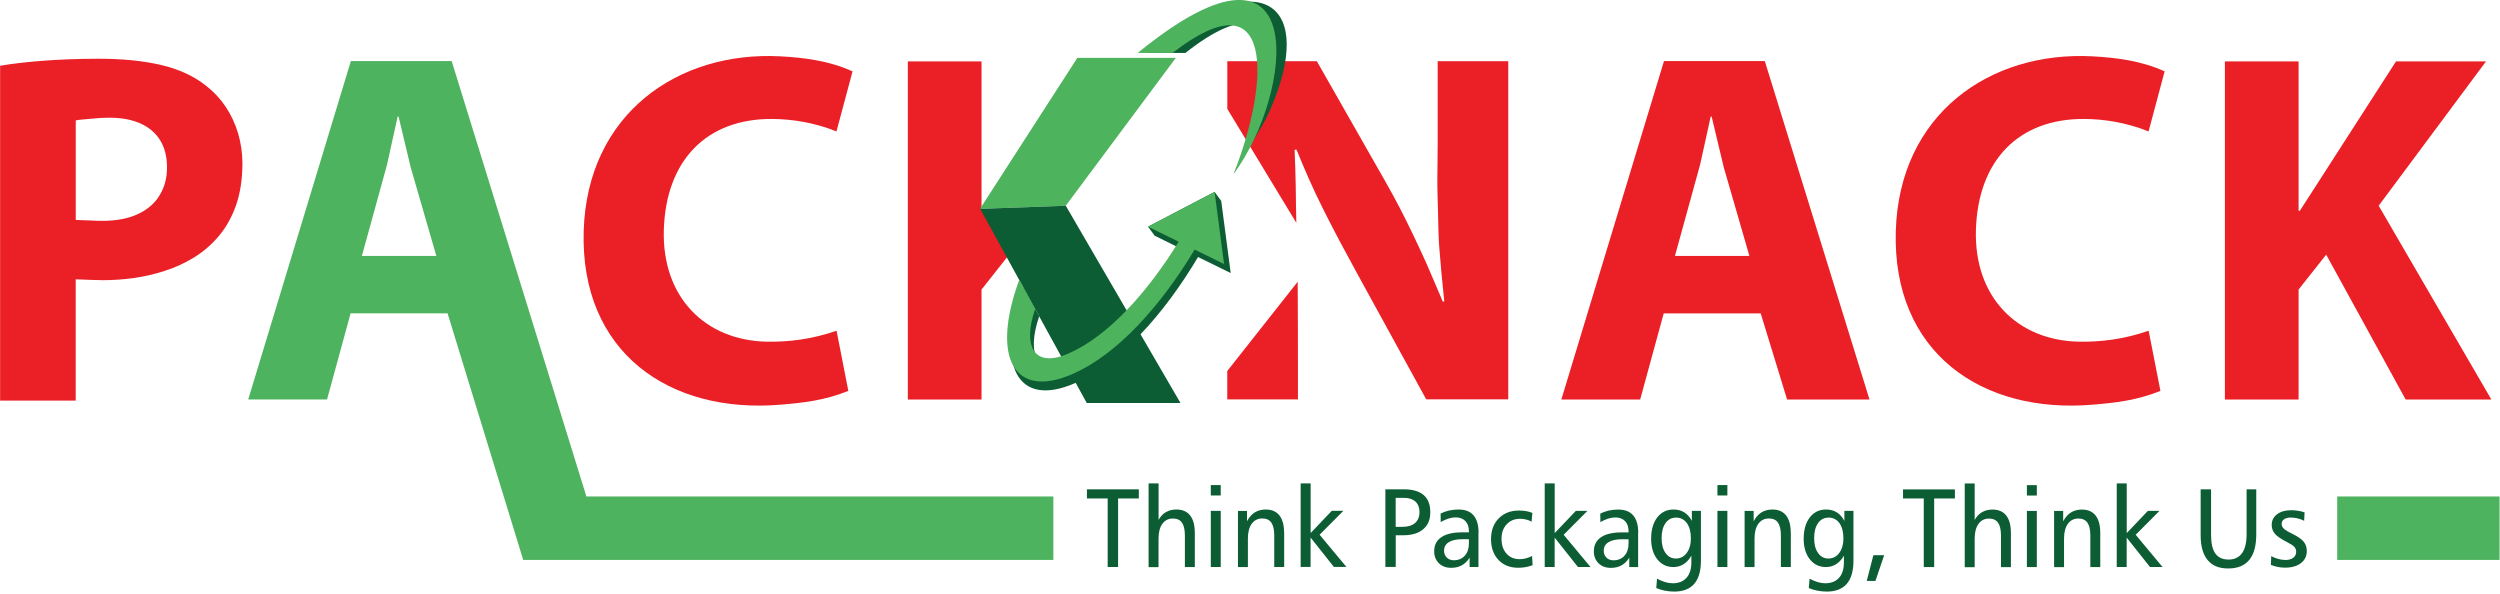
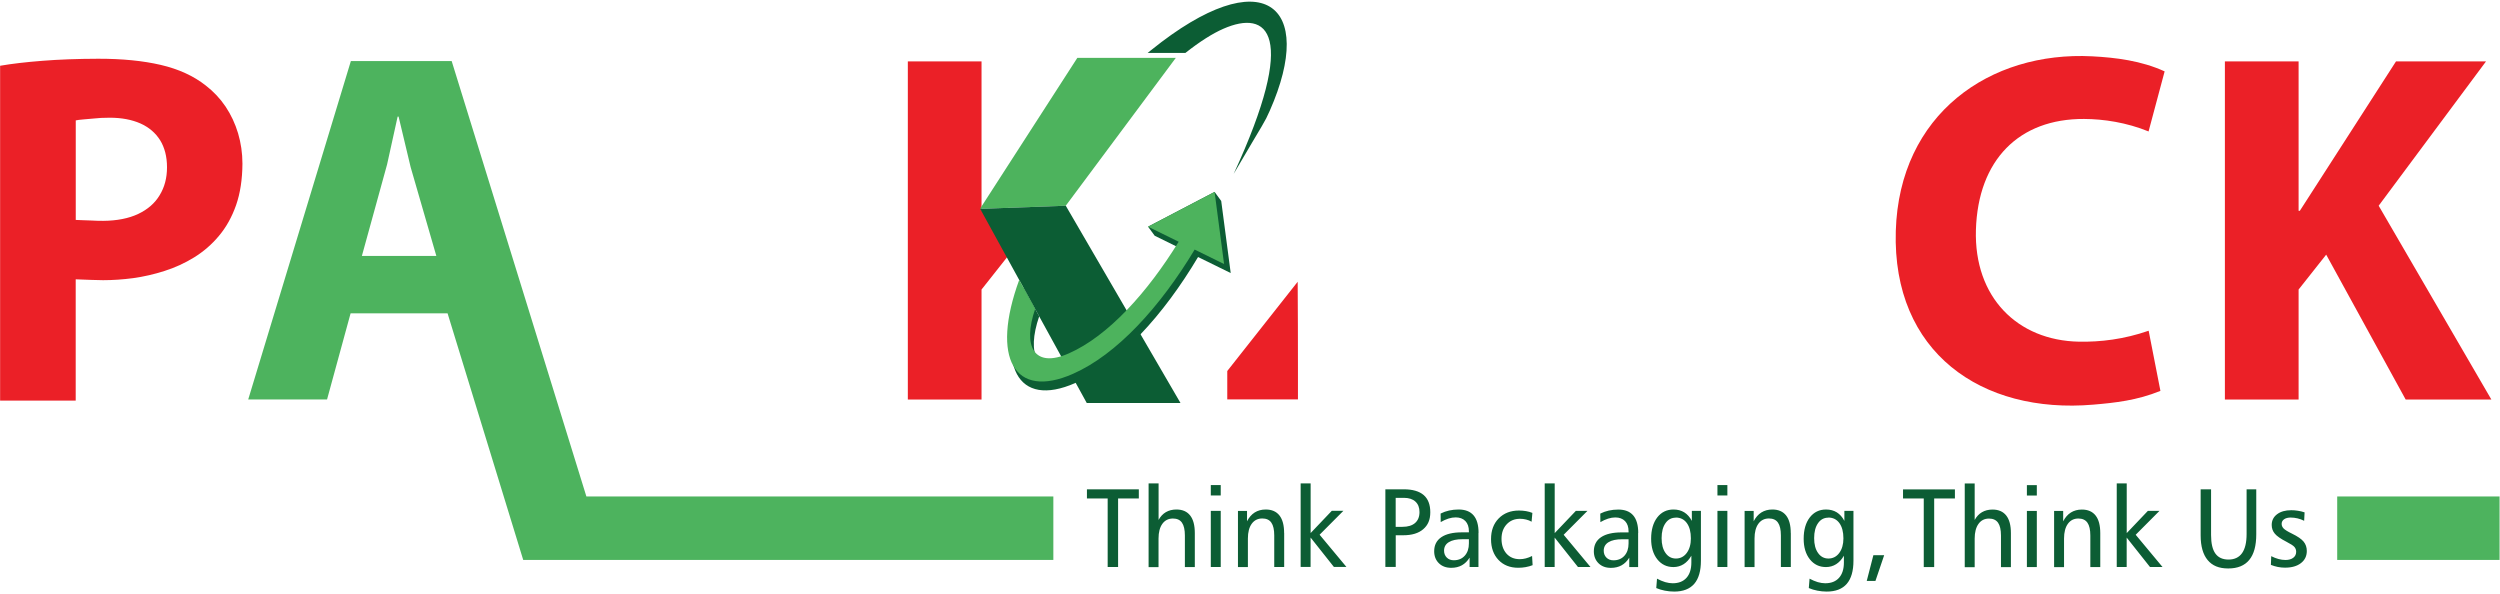
<svg xmlns="http://www.w3.org/2000/svg" width="463" height="110" viewBox="0 0 463 110" fill="none">
  <g clip-path="url(#clip0_403_1837)">
    <path d="M0 74.19H14.02V51.73C14.54 51.77 16.35 51.8 17.01 51.84C17.65 51.87 18.35 51.89 19.09 51.89C20.86 51.89 22.72 51.77 24.67 51.51C26.6 51.24 28.55 50.8 30.47 50.18C32.4 49.57 34.23 48.73 35.95 47.67C37.68 46.6 39.22 45.28 40.55 43.68C41.89 42.09 42.95 40.19 43.72 38C44.49 35.79 44.88 33.23 44.9 30.32C44.9 28.35 44.62 26.48 44.09 24.68C43.55 22.89 42.78 21.24 41.77 19.73C40.75 18.22 39.53 16.94 38.11 15.84C35.86 14.06 33.07 12.79 29.77 12.02C26.46 11.25 22.59 10.87 18.15 10.88C14.32 10.89 10.87 11.02 7.85 11.26C4.81 11.5 2.2 11.8 0.02 12.18V74.19H0ZM14.02 22.3C14.49 22.16 16.49 22.05 17.35 21.95C18.2 21.85 19.2 21.8 20.32 21.8C22.53 21.8 24.4 22.16 26 22.86C27.58 23.57 28.79 24.6 29.65 25.96C30.49 27.32 30.93 29 30.93 30.98C30.93 32.96 30.48 34.66 29.57 36.15C28.68 37.64 27.35 38.79 25.6 39.62C23.85 40.45 21.67 40.88 19.11 40.9C18.28 40.9 17.58 40.88 16.98 40.84C16.4 40.81 14.53 40.77 14.03 40.73V22.3H14.02Z" fill="#EB2027" />
    <path fill-rule="evenodd" clip-rule="evenodd" d="M108.6 91.95H195.08V103.7H96.9L82.89 58.03H64.93L60.57 73.98H45.97L64.98 11.31H83.65L108.6 91.95ZM432.85 91.95H462.92V103.7H432.85V91.95ZM67.02 47.4L71.69 30.45L73.64 21.6H73.82L76.05 30.95L80.81 47.4H67.02Z" fill="#4DB35E" />
-     <path d="M154.91 24.36L157.89 13.22C153.58 11.25 148.88 10.66 144.46 10.43C125.52 9.45 108.74 21.13 108.1 42.79C107.44 65.24 123.96 76.72 144.67 74.94C148.69 74.6 152.77 74.16 157.11 72.39L154.93 61.25C150.37 62.84 146 63.35 142.03 63.28C130.62 63.06 122.57 55.05 122.94 42.57C123.33 29.63 130.91 21.97 142.97 22.03C146.58 22.05 150.82 22.67 154.93 24.35L154.91 24.36Z" fill="#EB2027" />
    <path d="M182.54 38.87L181.78 39.04V11.37H168.13V73.99H181.78V53.62L186.89 47.16L182.54 38.87Z" fill="#EB2027" />
    <path fill-rule="evenodd" clip-rule="evenodd" d="M181.49 38.68L199.52 10.72H217.76L197.38 38.1L181.49 38.68Z" fill="#4DB35D" />
    <path fill-rule="evenodd" clip-rule="evenodd" d="M218.63 74.64H201.27L181.53 38.68L197.38 38.1L218.63 74.64Z" fill="#0C5D34" />
    <path fill-rule="evenodd" clip-rule="evenodd" d="M227.93 50.59L226.17 37.22L224.94 35.54L212.62 41.98L213.85 43.66L218.94 46.16C213.19 55.6 205.82 63.88 198.4 67.14C191.97 69.96 190.06 65.56 192.46 58.58L189.52 53.23C184.28 67.71 188.39 75.66 199.13 70.94C207.36 67.32 215.48 58.36 221.88 47.6L227.93 50.57V50.59Z" fill="#0C5D34" />
    <path fill-rule="evenodd" clip-rule="evenodd" d="M226.7 48.91L224.94 35.54L212.62 41.98L218.29 44.77C212.56 54.08 205.28 62.22 197.94 65.45C191.46 68.3 189.35 64.12 191.71 57.21L188.76 51.83C183.45 66.37 187.87 74 198.68 69.25C206.84 65.67 214.87 56.84 221.25 46.22L226.72 48.91H226.7Z" fill="#4DB35D" />
-     <path d="M266.88 11.34H279.33V73.96H264.13L263.95 73.62L251.64 51.19C249.57 47.43 247.26 43.13 245.26 39.15C242.98 34.64 241.46 31 240.12 27.73H239.76C239.85 30.02 239.93 32.05 239.97 34.36C240.01 36.58 240.01 39.02 240.08 41.27L227.3 20.17V11.34H243.88L244.07 11.67L256.63 33.72C257.02 34.41 257.43 35.15 257.86 35.93C258.31 36.75 258.74 37.55 259.14 38.32C259.57 39.14 260 39.99 260.43 40.85C260.81 41.62 261.24 42.49 261.7 43.46C262.12 44.34 262.54 45.22 262.94 46.09C263.39 47.04 263.72 47.77 264.08 48.57C264.47 49.43 266.61 54.47 267.2 55.84H267.48C267.42 55.22 267.01 51.16 266.95 50.51C266.79 48.73 266.64 46.96 266.54 45.65C266.41 43.79 266.37 41.83 266.33 39.8C266.31 38.67 266.28 37.52 266.24 36.33C266.17 34.2 266.2 32.09 266.23 29.89C266.25 28.78 266.26 27.66 266.26 26.25V11.34H266.91H266.88Z" fill="#EB2027" />
    <path d="M227.29 73.31V68.71L240.33 52.18C240.37 54.99 240.38 66.03 240.38 68.1C240.38 69.32 240.38 70.12 240.38 73.32V73.97H227.29V73.32V73.31Z" fill="#EB2027" />
    <path fill-rule="evenodd" clip-rule="evenodd" d="M212.55 9.8C212.76 9.63 212.96 9.47 213.17 9.3C233.97 -7.48 243.82 0.93 235.16 20.51C234.1 22.9 234.44 22 228.47 32.21C240.52 6.12 234.81 1.71 226.56 5.33C224.57 6.2 222.21 7.69 219.54 9.8H212.56H212.55Z" fill="#0C5D34" />
-     <path fill-rule="evenodd" clip-rule="evenodd" d="M210.71 9.8C210.86 9.68 211.01 9.55 211.17 9.43C243.18 -16.39 239.52 17.38 228.47 32.2C235.35 14.79 235.94 -4.81 217.18 9.8H210.72H210.71Z" fill="#4DB35D" />
-     <path fill-rule="evenodd" clip-rule="evenodd" d="M330.97 73.99L326.08 58.04H308.12L303.76 73.99H289.16L308.17 11.31H326.84L346.23 73.99H330.97ZM310.2 47.4L314.87 30.45L316.82 21.6H317L319.23 30.95L323.99 47.4H310.2Z" fill="#EB2027" />
    <path d="M397.91 24.36L400.89 13.22C396.58 11.25 391.88 10.66 387.46 10.43C368.52 9.45 351.74 21.13 351.1 42.79C350.44 65.24 366.96 76.72 387.67 74.94C391.69 74.6 395.77 74.16 400.11 72.39L397.93 61.25C393.37 62.84 389 63.35 385.03 63.28C373.62 63.06 365.57 55.05 365.94 42.57C366.33 29.63 373.91 21.97 385.97 22.03C389.58 22.05 393.82 22.67 397.93 24.35L397.91 24.36Z" fill="#EB2027" />
    <path d="M440.53 38.1L460.41 11.37H443.74L425.93 39.04H425.7V11.37H412.05V73.99H425.7V53.62L430.81 47.16L445.53 73.99H461.4L440.53 38.1Z" fill="#EB2027" />
    <path d="M201.29 90.63H210.91V92.31H207.07V105.01H205.14V92.31H201.3V90.63H201.29ZM212.73 89.53H214.57V96.29C214.92 95.65 215.37 95.17 215.92 94.85C216.47 94.53 217.12 94.36 217.87 94.36C218.99 94.36 219.84 94.73 220.42 95.47C221 96.21 221.28 97.3 221.28 98.73V105.02H219.44V99.17C219.44 98.11 219.26 97.31 218.9 96.8C218.54 96.28 217.98 96.03 217.22 96.03C216.4 96.03 215.74 96.36 215.27 97.01C214.8 97.66 214.56 98.57 214.56 99.73V105.03H212.72V89.55L212.73 89.53ZM224.24 94.61H226.08V105.01H224.24V94.61ZM224.24 89.84H226.08V91.76H224.24V89.84ZM237.83 98.72V105.01H235.99V99.16C235.99 98.1 235.81 97.3 235.45 96.79C235.09 96.27 234.53 96.02 233.77 96.02C232.95 96.02 232.29 96.35 231.82 97C231.35 97.65 231.11 98.56 231.11 99.72V105.02H229.27V94.62H230.95V96.54C231.32 95.82 231.79 95.28 232.37 94.91C232.95 94.55 233.63 94.36 234.41 94.36C235.53 94.36 236.38 94.73 236.96 95.47C237.54 96.21 237.82 97.3 237.82 98.73L237.83 98.72ZM240.89 89.52H242.73V98.72L246.65 94.6H248.8L244.39 99.03L249.36 105H247.04L242.72 99.55V105H240.88V89.52H240.89ZM258.48 92.19V97.57H259.73C260.75 97.57 261.53 97.33 262.07 96.86C262.61 96.39 262.89 95.71 262.89 94.83C262.89 94 262.64 93.36 262.13 92.89C261.63 92.43 260.92 92.2 260 92.2H258.48V92.19ZM256.56 90.62H259.98C261.62 90.62 262.84 90.98 263.66 91.68C264.48 92.39 264.89 93.45 264.89 94.87C264.89 96.29 264.45 97.26 263.58 98.01C262.71 98.76 261.48 99.13 259.89 99.13H258.49V105H256.57V90.62H256.56ZM270.87 99.86C269.76 99.86 268.91 100.04 268.32 100.41C267.73 100.77 267.44 101.3 267.44 101.98C267.44 102.5 267.61 102.93 267.94 103.26C268.28 103.6 268.71 103.76 269.25 103.76C270.09 103.76 270.77 103.48 271.28 102.91C271.79 102.34 272.04 101.58 272.04 100.63V99.86H270.87ZM273.81 98.68V105.01H272.17V103.27C271.78 103.91 271.3 104.38 270.74 104.69C270.18 105 269.52 105.16 268.77 105.16C267.82 105.16 267.06 104.88 266.48 104.31C265.9 103.74 265.61 103 265.61 102.09C265.61 100.96 266.05 100.09 266.93 99.49C267.81 98.89 269.09 98.59 270.75 98.59H272.04V98.39C272.04 97.58 271.82 96.95 271.39 96.5C270.96 96.05 270.35 95.82 269.59 95.82C269.16 95.82 268.71 95.89 268.25 96.04C267.79 96.19 267.31 96.4 266.82 96.69L266.8 95.11C267.3 94.86 267.82 94.67 268.37 94.55C268.92 94.43 269.5 94.36 270.13 94.36C271.36 94.36 272.28 94.72 272.9 95.44C273.52 96.16 273.83 97.24 273.83 98.69L273.81 98.68ZM283.8 94.96L283.65 96.62C283.35 96.44 283.01 96.31 282.65 96.22C282.29 96.13 281.91 96.08 281.52 96.08C280.49 96.08 279.67 96.42 279.03 97.11C278.39 97.8 278.08 98.69 278.08 99.8C278.08 100.91 278.39 101.84 279 102.53C279.61 103.21 280.43 103.56 281.46 103.56C281.84 103.56 282.21 103.51 282.59 103.41C282.97 103.31 283.35 103.17 283.74 102.97L283.84 104.67C283.43 104.83 283 104.95 282.55 105.03C282.11 105.11 281.65 105.15 281.18 105.15C279.66 105.15 278.44 104.67 277.52 103.7C276.6 102.73 276.14 101.45 276.14 99.85C276.14 98.25 276.61 96.98 277.56 96.01C278.51 95.04 279.77 94.55 281.32 94.55C281.78 94.55 282.21 94.59 282.63 94.66C283.04 94.73 283.43 94.84 283.8 94.99V94.96ZM286.09 89.53H287.93V98.73L291.85 94.61H294L289.59 99.04L294.56 105.01H292.24L287.92 99.56V105.01H286.08V89.53H286.09ZM300.44 99.87C299.33 99.87 298.48 100.05 297.89 100.42C297.3 100.78 297.01 101.31 297.01 101.99C297.01 102.51 297.18 102.94 297.51 103.27C297.85 103.61 298.28 103.77 298.82 103.77C299.66 103.77 300.34 103.49 300.85 102.92C301.36 102.35 301.61 101.59 301.61 100.64V99.87H300.44ZM303.38 98.69V105.02H301.74V103.28C301.35 103.92 300.87 104.39 300.31 104.7C299.75 105.01 299.09 105.17 298.34 105.17C297.39 105.17 296.63 104.89 296.05 104.32C295.47 103.75 295.18 103.01 295.18 102.1C295.18 100.97 295.62 100.1 296.5 99.5C297.38 98.9 298.66 98.6 300.32 98.6H301.61V98.4C301.61 97.59 301.39 96.96 300.96 96.51C300.52 96.06 299.92 95.83 299.16 95.83C298.73 95.83 298.28 95.9 297.82 96.05C297.36 96.2 296.88 96.41 296.39 96.7L296.37 95.12C296.87 94.87 297.39 94.68 297.94 94.56C298.49 94.44 299.07 94.37 299.7 94.37C300.93 94.37 301.85 94.73 302.47 95.45C303.09 96.17 303.4 97.25 303.4 98.7L303.38 98.69ZM310.36 95.87C309.56 95.87 308.92 96.21 308.45 96.89C307.97 97.57 307.73 98.5 307.73 99.66C307.73 100.82 307.97 101.74 308.46 102.42C308.94 103.1 309.58 103.44 310.38 103.44C311.18 103.44 311.87 103.1 312.38 102.41C312.89 101.72 313.15 100.82 313.15 99.71C313.15 98.5 312.9 97.56 312.4 96.87C311.9 96.19 311.22 95.85 310.35 95.85L310.36 95.87ZM313.33 96.47V94.61H315.01V103.83C315.01 105.74 314.6 107.17 313.77 108.13C312.94 109.08 311.71 109.56 310.06 109.56C309.47 109.56 308.9 109.5 308.33 109.39C307.77 109.28 307.23 109.12 306.74 108.91L306.88 107.17C307.4 107.45 307.91 107.66 308.4 107.81C308.89 107.95 309.35 108.02 309.78 108.02C310.88 108.02 311.73 107.69 312.34 107.01C312.94 106.34 313.24 105.39 313.24 104.16V102.92C312.84 103.61 312.36 104.14 311.8 104.49C311.24 104.84 310.61 105.02 309.92 105.02C308.69 105.02 307.69 104.54 306.93 103.58C306.17 102.62 305.79 101.35 305.79 99.78C305.79 98.13 306.17 96.81 306.92 95.83C307.68 94.85 308.68 94.36 309.94 94.36C310.7 94.36 311.36 94.54 311.93 94.89C312.49 95.24 312.96 95.77 313.33 96.47ZM318.07 94.61H319.91V105.01H318.07V94.61ZM318.07 89.84H319.91V91.76H318.07V89.84ZM331.66 98.72V105.01H329.82V99.16C329.82 98.1 329.64 97.3 329.28 96.79C328.92 96.27 328.36 96.02 327.6 96.02C326.78 96.02 326.12 96.35 325.65 97C325.18 97.65 324.94 98.56 324.94 99.72V105.02H323.1V94.62H324.78V96.54C325.15 95.82 325.62 95.28 326.2 94.91C326.78 94.55 327.46 94.36 328.24 94.36C329.36 94.36 330.21 94.73 330.79 95.47C331.37 96.21 331.65 97.3 331.65 98.73L331.66 98.72ZM338.61 95.87C337.81 95.87 337.17 96.21 336.7 96.89C336.22 97.57 335.98 98.5 335.98 99.66C335.98 100.82 336.22 101.74 336.71 102.42C337.19 103.1 337.83 103.44 338.63 103.44C339.43 103.44 340.12 103.1 340.63 102.41C341.14 101.72 341.4 100.82 341.4 99.71C341.4 98.5 341.15 97.56 340.65 96.87C340.15 96.19 339.47 95.85 338.6 95.85L338.61 95.87ZM341.58 96.47V94.61H343.26V103.83C343.26 105.74 342.85 107.17 342.02 108.13C341.19 109.08 339.96 109.56 338.31 109.56C337.72 109.56 337.15 109.5 336.58 109.39C336.02 109.28 335.48 109.12 334.99 108.91L335.13 107.17C335.65 107.45 336.16 107.66 336.65 107.81C337.14 107.95 337.6 108.02 338.03 108.02C339.13 108.02 339.98 107.69 340.59 107.01C341.19 106.34 341.49 105.39 341.49 104.16V102.92C341.09 103.61 340.61 104.14 340.05 104.49C339.49 104.84 338.86 105.02 338.17 105.02C336.94 105.02 335.94 104.54 335.18 103.58C334.42 102.62 334.04 101.35 334.04 99.78C334.04 98.13 334.42 96.81 335.17 95.83C335.93 94.85 336.93 94.36 338.19 94.36C338.95 94.36 339.61 94.54 340.18 94.89C340.74 95.24 341.21 95.77 341.58 96.47ZM346.95 102.82H348.95L347.33 107.59H345.72L346.95 102.82ZM352.43 90.64H362.05V92.32H358.21V105.02H356.28V92.32H352.44V90.64H352.43ZM363.87 89.54H365.71V96.3C366.06 95.66 366.51 95.18 367.06 94.86C367.61 94.54 368.26 94.37 369.01 94.37C370.13 94.37 370.98 94.74 371.56 95.48C372.14 96.22 372.42 97.31 372.42 98.74V105.03H370.58V99.18C370.58 98.12 370.4 97.32 370.04 96.81C369.68 96.3 369.12 96.04 368.37 96.04C367.55 96.04 366.89 96.36 366.42 97.02C365.95 97.67 365.71 98.58 365.71 99.74V105.04H363.87V89.56V89.54ZM375.38 94.62H377.22V105.02H375.38V94.62ZM375.38 89.85H377.22V91.77H375.38V89.85ZM388.97 98.73V105.02H387.13V99.17C387.13 98.11 386.95 97.31 386.59 96.8C386.23 96.29 385.67 96.03 384.92 96.03C384.1 96.03 383.44 96.35 382.97 97.01C382.5 97.66 382.26 98.57 382.26 99.73V105.03H380.42V94.63H382.1V96.55C382.47 95.83 382.94 95.29 383.52 94.92C384.1 94.56 384.78 94.37 385.56 94.37C386.68 94.37 387.53 94.74 388.11 95.48C388.69 96.22 388.97 97.31 388.97 98.74V98.73ZM392.03 89.53H393.87V98.73L397.79 94.61H399.94L395.53 99.04L400.5 105.01H398.18L393.86 99.56V105.01H392.02V89.53H392.03ZM407.58 90.63H409.49V99.1C409.49 100.64 409.76 101.78 410.29 102.52C410.82 103.26 411.64 103.63 412.73 103.63C413.82 103.63 414.67 103.23 415.23 102.44C415.79 101.65 416.07 100.47 416.07 98.92V90.63H417.86V98.96C417.86 101.07 417.43 102.65 416.56 103.7C415.7 104.75 414.4 105.28 412.67 105.28C410.94 105.28 409.73 104.77 408.86 103.73C408 102.7 407.56 101.17 407.56 99.16V90.63H407.58ZM426.81 94.88L426.73 96.45C426.33 96.25 425.92 96.1 425.5 96C425.08 95.9 424.65 95.85 424.22 95.85C423.72 95.85 423.31 95.96 423.01 96.17C422.71 96.38 422.56 96.67 422.56 97.03C422.56 97.35 422.69 97.63 422.93 97.88C423.18 98.13 423.69 98.45 424.48 98.83C425.52 99.34 426.24 99.83 426.63 100.31C427.02 100.79 427.22 101.36 427.22 102.04C427.22 102.98 426.86 103.73 426.13 104.29C425.41 104.85 424.43 105.13 423.19 105.13C422.74 105.13 422.29 105.09 421.85 105C421.41 104.91 420.98 104.78 420.57 104.62L420.63 103C421.08 103.23 421.53 103.41 421.98 103.53C422.43 103.65 422.86 103.71 423.27 103.71C423.88 103.71 424.36 103.57 424.71 103.3C425.07 103.03 425.25 102.66 425.25 102.19C425.25 101.84 425.14 101.55 424.93 101.3C424.72 101.05 424.22 100.73 423.44 100.33C422.4 99.79 421.68 99.3 421.3 98.84C420.91 98.38 420.72 97.84 420.72 97.22C420.72 96.4 421.05 95.74 421.71 95.24C422.37 94.74 423.24 94.49 424.34 94.49C424.74 94.49 425.15 94.52 425.56 94.59C425.98 94.65 426.39 94.75 426.81 94.89V94.88Z" fill="#0C5D34" />
  </g>
  <defs>
    <clipPath id="clip0_403_1837">
      <rect width="462.93" height="109.55" fill="white" />
    </clipPath>
  </defs>
</svg>